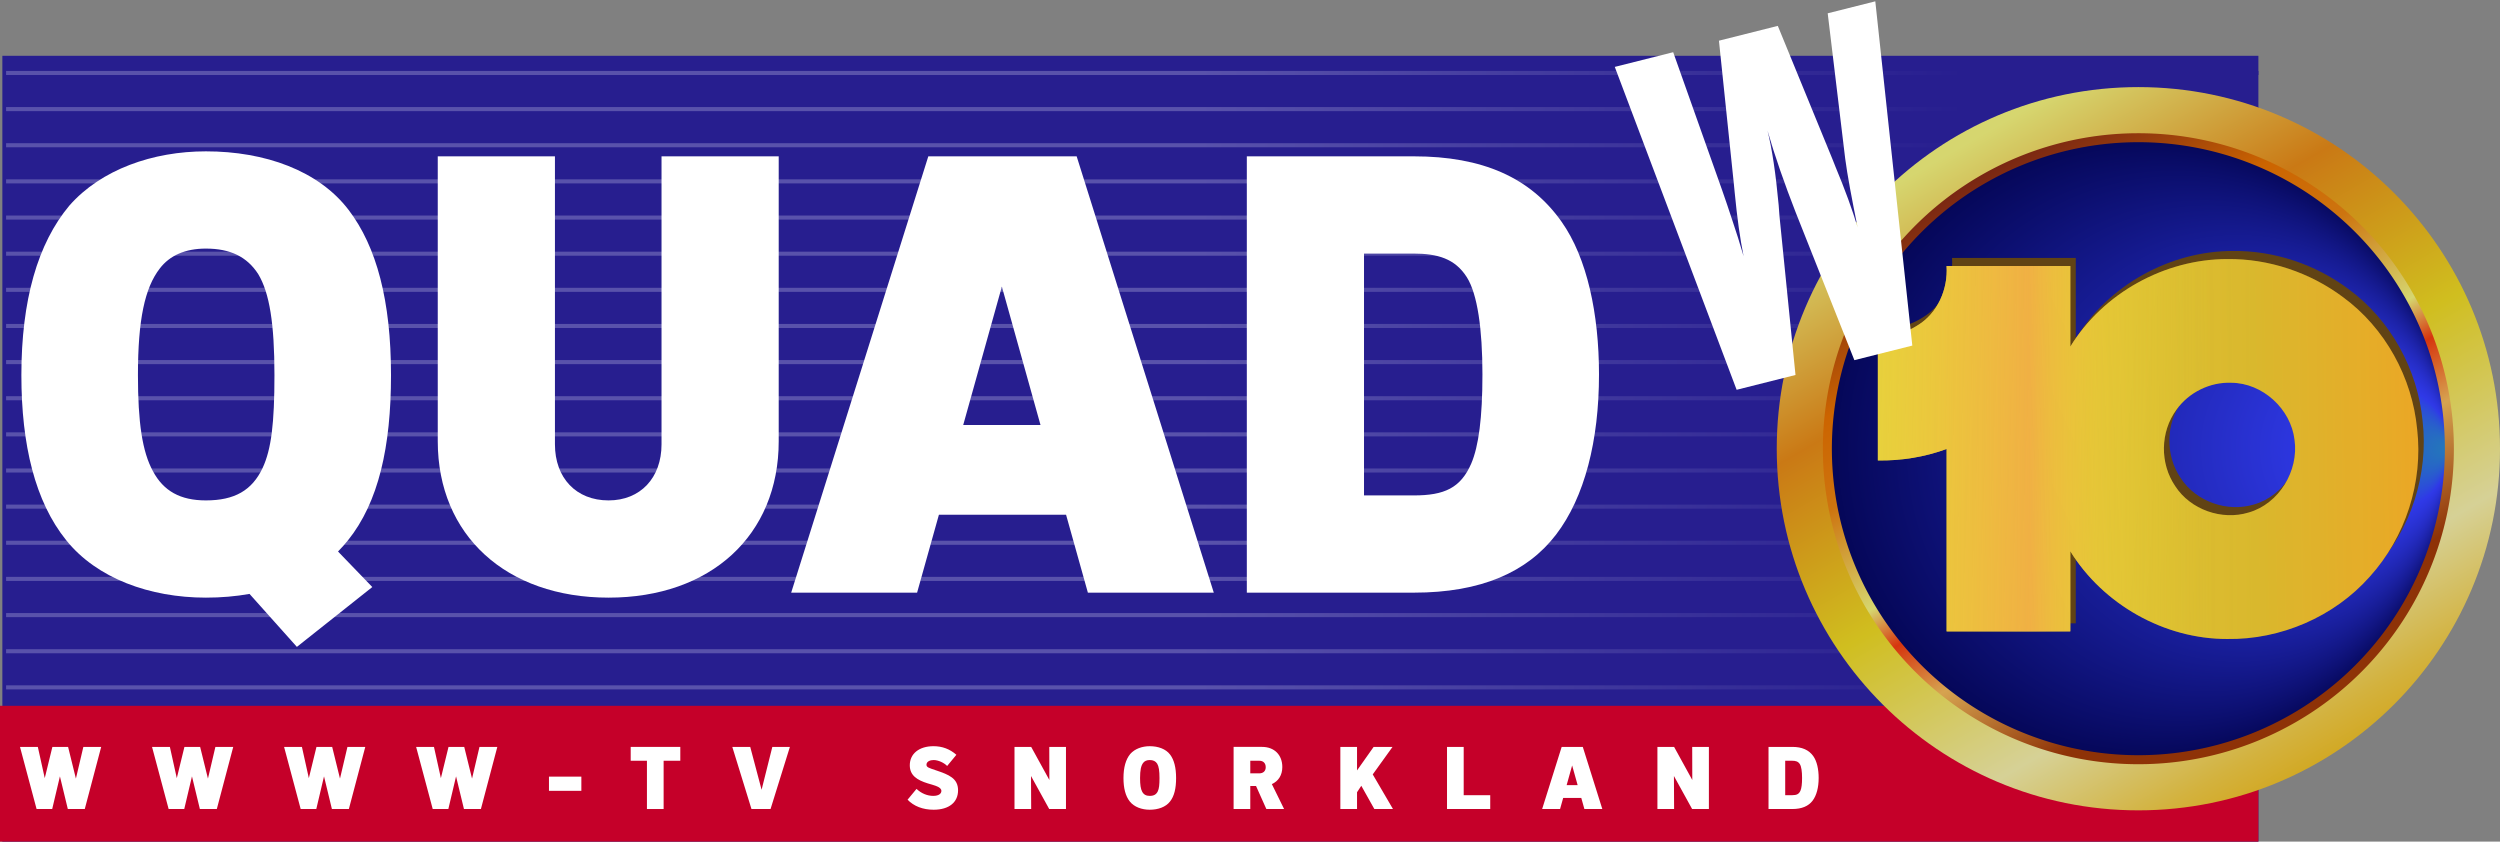
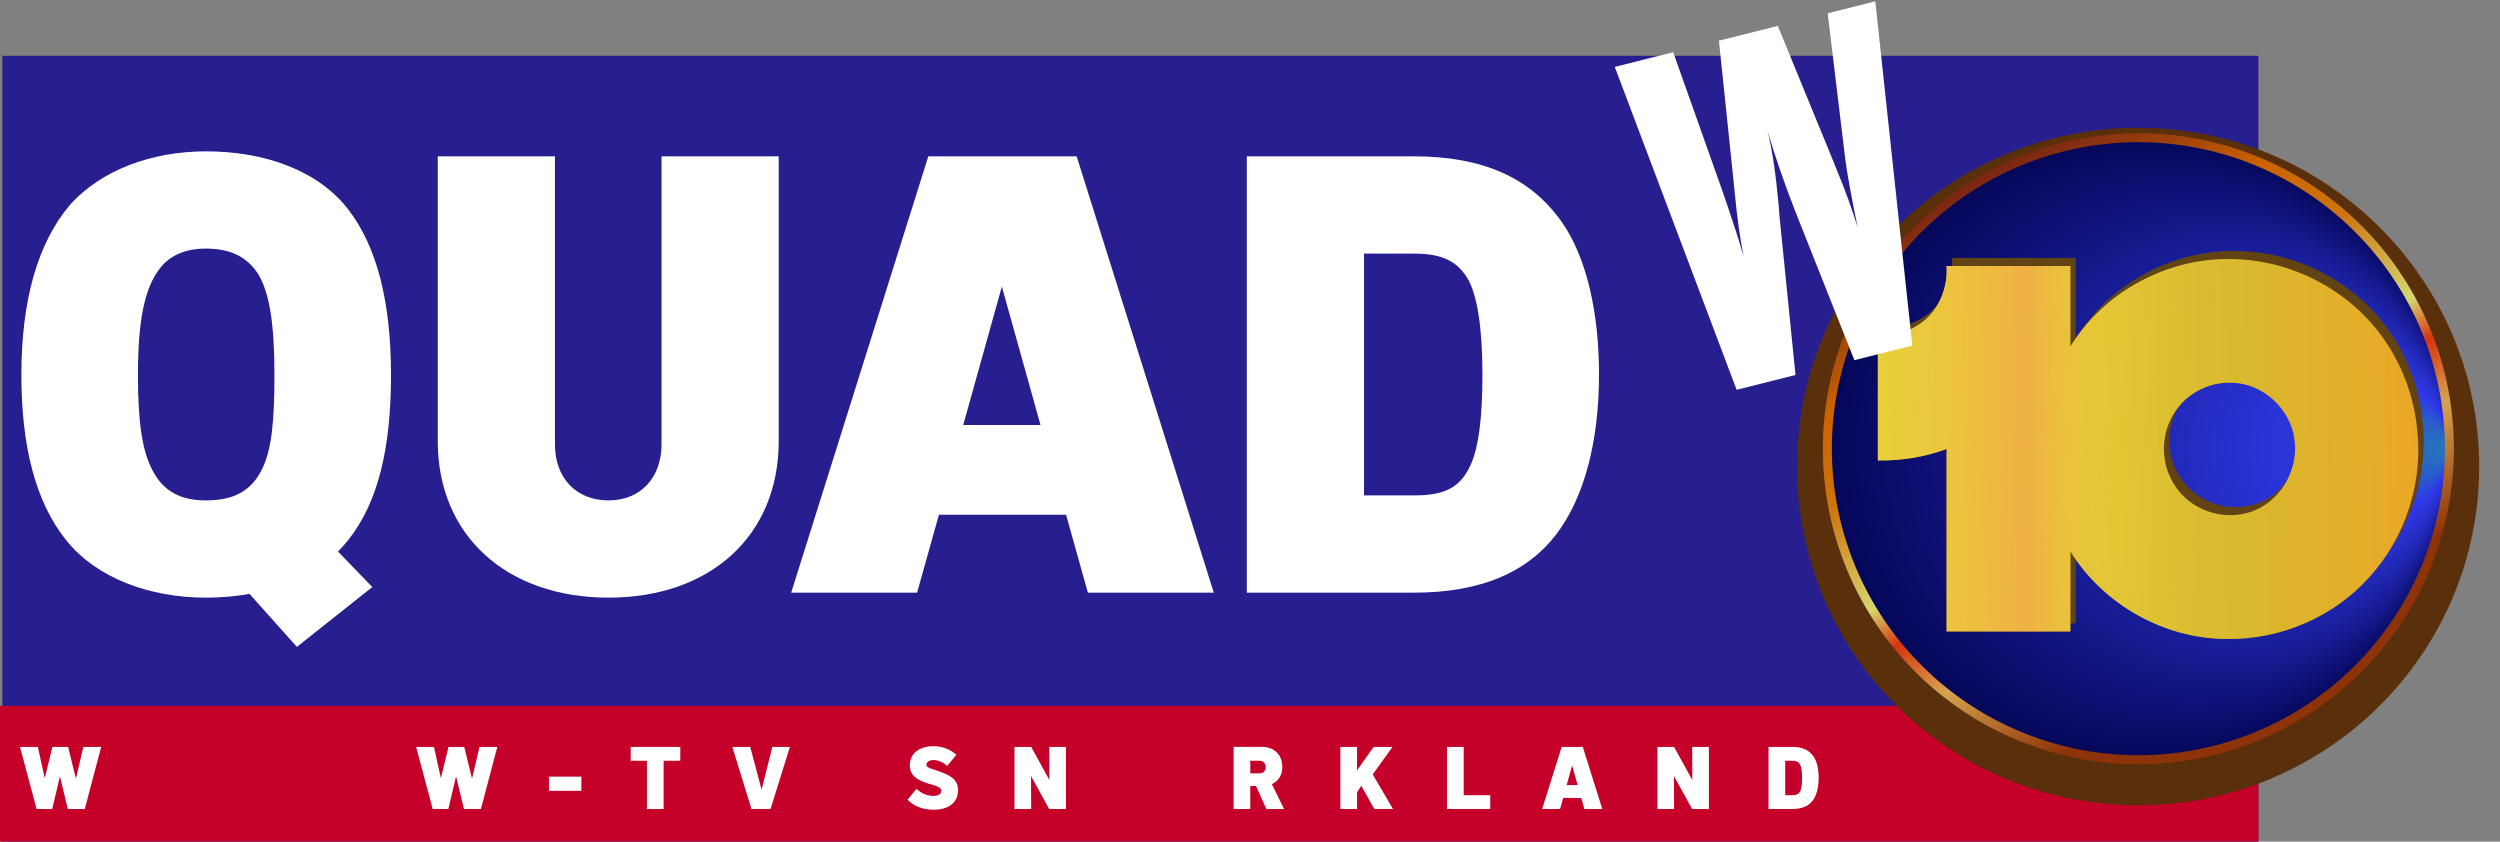
<svg xmlns="http://www.w3.org/2000/svg" xmlns:ns1="http://www.inkscape.org/namespaces/inkscape" xmlns:ns2="http://sodipodi.sourceforge.net/DTD/sodipodi-0.dtd" xmlns:xlink="http://www.w3.org/1999/xlink" width="453.573mm" height="152.697mm" viewBox="0 0 453.573 152.697" version="1.1" id="svg8" ns1:version="0.92.5 (2060ec1f9f, 2020-04-08)" ns2:docname="QuadW10.svg">
  <rect x="0" y="0" width="453.573" height="152.697" fill="#808080" stroke="none" />
  <defs id="defs2">
    <style type="text/css" id="style3156">
   
    .fil0 {fill:#140F10;fill-rule:nonzero}
   
  </style>
    <style id="style3156-1" type="text/css">
   
    .fil0 {fill:#140F10;fill-rule:nonzero}
   
  </style>
    <style id="style3156-8" type="text/css">
   
    .fil0 {fill:#140F10;fill-rule:nonzero}
   
  </style>
    <style id="style812">.cls-1{fill:#0751a3;}.cls-2{fill:#be1e2d;}.cls-3{fill:#fff;}</style>
    <style type="text/css" id="style3156-2">
   
    .fil0 {fill:#140F10;fill-rule:nonzero}
   
  </style>
    <style type="text/css" id="style3156-7">
   
    .fil0 {fill:#140F10;fill-rule:nonzero}
   
  </style>
    <style id="style3156-1-2" type="text/css">
   
    .fil0 {fill:#140F10;fill-rule:nonzero}
   
  </style>
    <style id="style3156-6" type="text/css">
   
    .fil0 {fill:#140F10;fill-rule:nonzero}
   
  </style>
    <style id="style1800">.cls-1,.cls-29,.cls-30{isolation:isolate;}.cls-2{fill:#271e8f;}.cls-3{fill:#c50029;}.cls-10,.cls-11,.cls-12,.cls-13,.cls-14,.cls-15,.cls-16,.cls-17,.cls-18,.cls-19,.cls-20,.cls-21,.cls-4,.cls-5,.cls-6,.cls-7,.cls-8,.cls-9{fill:none;stroke-width:1.39px;}.cls-4{stroke:url(#linear-gradient);}.cls-5{stroke:url(#linear-gradient-2);}.cls-6{stroke:url(#linear-gradient-3);}.cls-7{stroke:url(#linear-gradient-4);}.cls-8{stroke:url(#linear-gradient-5);}.cls-9{stroke:url(#linear-gradient-6);}.cls-10{stroke:url(#linear-gradient-7);}.cls-11{stroke:url(#linear-gradient-8);}.cls-12{stroke:url(#linear-gradient-9);}.cls-13{stroke:url(#linear-gradient-10);}.cls-14{stroke:url(#linear-gradient-11);}.cls-15{stroke:url(#linear-gradient-12);}.cls-16{stroke:url(#linear-gradient-13);}.cls-17{stroke:url(#linear-gradient-14);}.cls-18{stroke:url(#linear-gradient-15);}.cls-19{stroke:url(#linear-gradient-16);}.cls-20{stroke:url(#linear-gradient-17);}.cls-21{stroke:url(#linear-gradient-18);}.cls-22{fill:#fff;}.cls-23{mix-blend-mode:multiply;}.cls-24{fill:#5a2f0c;}.cls-25{fill:url(#linear-gradient-19);}.cls-26{fill:url(#radial-gradient);}.cls-27{fill:url(#linear-gradient-20);}.cls-28{fill:#614314;}.cls-29{opacity:0.31;}.cls-30{opacity:0.18;}.cls-31,.cls-32{fill:#785b0c;}.cls-31{stroke:#000;stroke-miterlimit:1;stroke-width:7px;}.cls-33{fill:url(#New_Gradient_Swatch_1);}.cls-34{fill:url(#New_Gradient_Swatch_1-2);}.cls-35{fill:url(#linear-gradient-21);}.cls-36{fill:url(#linear-gradient-22);}</style>
    <linearGradient gradientUnits="userSpaceOnUse" y2="5.86" x2="606.06" y1="5.86" x1="69.43" id="linear-gradient">
      <stop id="stop1802" stop-color="#5952ab" offset="0.53" />
      <stop id="stop1804" stop-color="#271e8f" offset="0.87" />
    </linearGradient>
    <linearGradient gradientUnits="userSpaceOnUse" y2="19.33" x2="57.18" y1="245.86" x1="187.97" id="linear-gradient-19" gradientTransform="matrix(0.531,0,0,0.531,322.353,10.126)">
      <stop id="stop1824" stop-color="#d2a51a" offset="0" />
      <stop id="stop1826" stop-color="#d3b23e" offset="0.07" />
      <stop id="stop1828" stop-color="#d6d196" offset="0.21" />
      <stop id="stop1830" stop-color="#d0be1f" offset="0.46" />
      <stop id="stop1832" stop-color="#ca7915" offset="0.71" />
      <stop id="stop1834" stop-color="#d6d66f" offset="0.95" />
    </linearGradient>
    <radialGradient gradientUnits="userSpaceOnUse" r="107.35" fy="134.147" fx="229.752" cy="134.15" cx="123.47" id="radial-gradient" gradientTransform="matrix(0.531,0,0,0.531,322.353,10.126)">
      <stop id="stop1837" stop-color="#2478b9" offset="0" />
      <stop id="stop1839" stop-color="#2f39e7" offset="0.2" />
      <stop id="stop1841" stop-color="#06085c" offset="0.97" />
      <stop id="stop1843" stop-color="#040656" offset="1" />
    </radialGradient>
    <linearGradient gradientUnits="userSpaceOnUse" y2="227.45" x2="177.34" y1="40.84" x1="69.6" id="linear-gradient-20" gradientTransform="matrix(0.531,0,0,0.531,322.353,10.126)">
      <stop id="stop1846" stop-color="#792613" offset="0" />
      <stop id="stop1848" stop-color="#9d410b" offset="0.1" />
      <stop id="stop1850" stop-color="#cc6400" offset="0.21" />
      <stop id="stop1852" stop-color="#cd740f" offset="0.34" />
      <stop id="stop1854" stop-color="#d6d66f" offset="0.51" />
      <stop id="stop1856" stop-color="#d6350e" offset="0.58" />
      <stop id="stop1858" stop-color="#d6a350" offset="0.68" />
      <stop id="stop1860" stop-color="#8e3207" offset="0.86" />
    </linearGradient>
    <linearGradient gradientUnits="userSpaceOnUse" y2="143.38" x2="195.46" y1="143.38" x1="55.77" id="New_Gradient_Swatch_1">
      <stop id="stop1863" stop-color="#ded643" offset="0" />
      <stop id="stop1865" stop-color="#d5b22c" offset="0.62" />
      <stop id="stop1867" stop-color="#f6921e" offset="1" />
    </linearGradient>
    <linearGradient gradientUnits="userSpaceOnUse" y2="56.78" x2="125.61" y1="230.58" x1="125.61" id="linear-gradient-21">
      <stop id="stop1871" stop-opacity="0.22" stop-color="#f6e134" offset="0" />
      <stop id="stop1873" stop-color="#f0b044" offset="0.5" />
      <stop id="stop1875" stop-opacity="0.8" stop-color="#f1bb40" offset="0.55" />
      <stop id="stop1877" stop-opacity="0.62" stop-color="#f3c53d" offset="0.6" />
      <stop id="stop1879" stop-opacity="0.47" stop-color="#f4ce3a" offset="0.65" />
      <stop id="stop1881" stop-opacity="0.35" stop-color="#f5d538" offset="0.71" />
      <stop id="stop1883" stop-opacity="0.25" stop-color="#f5da36" offset="0.77" />
      <stop id="stop1885" stop-opacity="0.18" stop-color="#f6de35" offset="0.83" />
      <stop id="stop1887" stop-opacity="0.14" stop-color="#f6e034" offset="0.9" />
      <stop id="stop1889" stop-opacity="0.13" stop-color="#f6e134" offset="1" />
    </linearGradient>
    <linearGradient ns1:collect="always" xlink:href="#linear-gradient" id="linearGradient2128" gradientUnits="userSpaceOnUse" x1="69.43" y1="5.86" x2="606.06" y2="5.86" gradientTransform="matrix(0.761,0,0,0.531,-51.765,10.126)" />
    <linearGradient ns1:collect="always" xlink:href="#New_Gradient_Swatch_1" id="linearGradient1019" gradientUnits="userSpaceOnUse" x1="1147.903" y1="1133.748" x2="2071.629" y2="1120.097" />
    <linearGradient ns1:collect="always" xlink:href="#linear-gradient-21" id="linearGradient1023" gradientUnits="userSpaceOnUse" x1="1147.903" y1="1133.748" x2="1723.279" y2="1130.664" />
  </defs>
  <ns2:namedview id="base" pagecolor="#cccccc" bordercolor="#ffffff" borderopacity="1" ns1:pageopacity="0" ns1:pageshadow="2" ns1:zoom="0.49497475" ns1:cx="2064.9205" ns1:cy="-144.21227" ns1:document-units="mm" ns1:current-layer="svg8" showgrid="false" ns1:window-width="1366" ns1:window-height="703" ns1:window-x="0" ns1:window-y="0" ns1:window-maximized="1" ns1:snap-text-baseline="true" ns1:snap-page="true" showguides="false" ns1:pagecheckerboard="0" />
  <style type="text/css" id="style2788">
	.st0{fill:none;}
	.st1{fill:#FFFFFF;}
</style>
  <style type="text/css" id="style847">
	.st0{fill:none;}
</style>
  <style id="style3151">
		tspan { white-space:pre }
		.shp0 { fill: #000000 } 
	</style>
  <style id="style833" type="text/css">
	.st0{fill:url(#SVGID_1_);}
	.st1{fill:url(#SVGID_2_);}
	.st2{fill:#FDFDFD;}
	.st3{fill:url(#SVGID_3_);}
	.st4{fill:url(#SVGID_4_);}
	.st5{fill:#E47D25;}
	.st6{fill:#A72223;}
	.st7{fill:#6D3C7F;}
	.st8{fill:#3A51A3;}
	.st9{fill:#319D47;}
	.st10{fill:#F9B91B;}
</style>
  <style id="style833-7" type="text/css">
	.st0{fill:url(#SVGID_1_);}
	.st1{fill:url(#SVGID_2_);}
	.st2{fill:#FDFDFD;}
	.st3{fill:url(#SVGID_3_);}
	.st4{fill:url(#SVGID_4_);}
	.st5{fill:#E47D25;}
	.st6{fill:#A72223;}
	.st7{fill:#6D3C7F;}
	.st8{fill:#3A51A3;}
	.st9{fill:#319D47;}
	.st10{fill:#F9B91B;}
</style>
  <style id="style833-3" type="text/css">
	.st0{fill:url(#SVGID_1_);}
	.st1{fill:url(#SVGID_2_);}
	.st2{fill:#FDFDFD;}
	.st3{fill:url(#SVGID_3_);}
	.st4{fill:url(#SVGID_4_);}
	.st5{fill:#E47D25;}
	.st6{fill:#A72223;}
	.st7{fill:#6D3C7F;}
	.st8{fill:#3A51A3;}
	.st9{fill:#319D47;}
	.st10{fill:#F9B91B;}
</style>
  <style id="style833-2" type="text/css">
	.st0{fill:url(#SVGID_1_);}
	.st1{fill:url(#SVGID_2_);}
	.st2{fill:#FDFDFD;}
	.st3{fill:url(#SVGID_3_);}
	.st4{fill:url(#SVGID_4_);}
	.st5{fill:#E47D25;}
	.st6{fill:#A72223;}
	.st7{fill:#6D3C7F;}
	.st8{fill:#3A51A3;}
	.st9{fill:#319D47;}
	.st10{fill:#F9B91B;}
</style>
  <style id="style833-1" type="text/css">
	.st0{fill:url(#SVGID_1_);}
	.st1{fill:url(#SVGID_2_);}
	.st2{fill:#FDFDFD;}
	.st3{fill:url(#SVGID_3_);}
	.st4{fill:url(#SVGID_4_);}
	.st5{fill:#E47D25;}
	.st6{fill:#A72223;}
	.st7{fill:#6D3C7F;}
	.st8{fill:#3A51A3;}
	.st9{fill:#319D47;}
	.st10{fill:#F9B91B;}
</style>
  <style id="style833-5" type="text/css">
	.st0{fill:url(#SVGID_1_);}
	.st1{fill:url(#SVGID_2_);}
	.st2{fill:#FDFDFD;}
	.st3{fill:url(#SVGID_3_);}
	.st4{fill:url(#SVGID_4_);}
	.st5{fill:#E47D25;}
	.st6{fill:#A72223;}
	.st7{fill:#6D3C7F;}
	.st8{fill:#3A51A3;}
	.st9{fill:#319D47;}
	.st10{fill:#F9B91B;}
</style>
  <style id="style837" />
  <style id="style837-6" />
  <path style="isolation:isolate;fill:#271e8f;stroke:none;stroke-width:0.636" d="M 0.426,10.126 H 409.737 V 152.691 H 0.426 Z" id="rect1897" ns1:connector-curvature="0" />
  <path style="isolation:isolate;fill:#c50029;stroke:none;stroke-width:0.636" d="m 0,128.056 h 409.737 v 24.64 H 0 Z" id="rect1899" ns1:connector-curvature="0" />
-   <path style="color:#000000;font-style:normal;font-variant:normal;font-weight:normal;font-stretch:normal;font-size:medium;line-height:normal;font-family:sans-serif;font-variant-ligatures:normal;font-variant-position:normal;font-variant-caps:normal;font-variant-numeric:normal;font-variant-alternates:normal;font-feature-settings:normal;text-indent:0;text-align:start;text-decoration:none;text-decoration-line:none;text-decoration-style:solid;text-decoration-color:#000000;letter-spacing:normal;word-spacing:normal;text-transform:none;writing-mode:lr-tb;direction:ltr;text-orientation:mixed;dominant-baseline:auto;baseline-shift:baseline;text-anchor:start;white-space:normal;shape-padding:0;clip-rule:nonzero;display:inline;overflow:visible;visibility:visible;opacity:1;isolation:auto;mix-blend-mode:normal;color-interpolation:sRGB;color-interpolation-filters:linearRGB;solid-color:#000000;solid-opacity:1;vector-effect:none;fill:url(#linearGradient2128);fill-opacity:1;fill-rule:nonzero;stroke:none;stroke-width:0.884px;stroke-linecap:butt;stroke-linejoin:miter;stroke-miterlimit:4;stroke-dasharray:none;stroke-dashoffset:0;stroke-opacity:1;color-rendering:auto;image-rendering:auto;shape-rendering:auto;text-rendering:auto;enable-background:accumulate" d="m 1.104,12.87 v 0.739 H 409.737 v -0.739 z m 0,6.558 v 0.738 H 409.737 v -0.738 z m 0,6.557 v 0.738 H 409.737 v -0.738 z m 0,6.557 v 0.738 H 409.737 V 32.543 Z m 0,6.557 v 0.738 H 409.737 v -0.738 z m 0,6.557 v 0.739 H 409.737 v -0.739 z m 0,6.557 v 0.739 H 409.737 v -0.739 z m 0,6.557 v 0.739 H 409.737 V 58.772 Z m 0,6.557 v 0.739 H 409.737 v -0.739 z m 0,6.557 V 72.625 H 409.737 v -0.739 z m 0,6.552 v 0.739 H 409.737 v -0.739 z m 0,6.557 v 0.739 H 409.737 v -0.739 z m 0,6.557 V 92.291 H 409.737 v -0.739 z m 0,6.557 v 0.739 H 409.737 v -0.739 z m 0,6.557 v 0.739 H 409.737 v -0.739 z m 0,6.559 v 0.738 H 409.737 v -0.738 z m 0,6.557 v 0.738 H 409.737 v -0.738 z m 0,6.557 v 0.738 H 409.737 v -0.738 z" id="line1901" ns1:connector-curvature="0" />
  <g id="g1960" class="cls-23" style="isolation:isolate;mix-blend-mode:multiply;stroke:none" transform="matrix(0.531,0,0,0.531,322.353,10.126)">
    <ellipse id="ellipse1958" ry="115.75" rx="116.54" cy="140.33" cx="123.47" class="cls-24" style="fill:#5a2f0c;stroke:none" />
  </g>
-   <circle id="circle1962" r="65.61" cy="81.411" cx="387.963" class="cls-25" style="isolation:isolate;fill:url(#linear-gradient-19);stroke:none;stroke-width:0.531" />
  <circle id="circle1964" r="57.044" cy="81.411" cx="387.963" class="cls-26" style="isolation:isolate;fill:url(#radial-gradient);stroke:none;stroke-width:0.531" />
  <path id="path1966" d="M 387.963,24.171 A 57.241,57.241 0 1 0 445.204,81.411 57.241,57.241 0 0 0 387.963,24.171 Z m 0,112.845 a 55.609,55.609 0 1 1 55.609,-55.604 55.604,55.604 0 0 1 -55.609,55.604 z" class="cls-27" ns1:connector-curvature="0" style="isolation:isolate;fill:url(#linear-gradient-20);stroke:none;stroke-width:0.531" />
  <g transform="matrix(0.143,0,0,0.143,161.652,-227.904)" id="layer1" ns1:label="Layer 1" style="opacity:0.31;fill:#000000;stroke:none">
    <g ns1:label="Layer 1" id="layer1-2" transform="translate(9.117,1105.283)" style="fill:#000000;stroke:none">
      <path d="M 441.402,0 C 343.33,0 268.038,58.929 235.182,123.914 V 8.852 H 87.246 C 87.246,73.538 33.452,98.273 0,98.273 V 246.562 c 30.786,0 60.234,-5.875 87.246,-16.621 V 463.41 H 235.182 V 348.98 c 27.567,55.395 99.548,124.031 205.627,124.031 136.04,0 235.736,-110.284 235.736,-233.996 C 676.545,91.734 558.956,0 441.402,0 Z m 0.789,147.977 c 47.289,0 87.127,39.08 87.127,88.273 0,45.147 -35.279,88.707 -87.047,88.707 -51.482,0 -88.471,-42.23 -88.471,-88.549 0,-43.836 33.76,-88.432 88.391,-88.432 z" style="fill:#000000;stroke:none;stroke-width:1.264" id="path3043" ns1:connector-curvature="0" transform="translate(1247.446,821.598)" />
    </g>
  </g>
  <g style="opacity:0.31;fill:#614314;fill-opacity:1;stroke:none" ns1:label="Layer 1" id="g999" transform="matrix(0.143,0,0,0.143,161.652,-227.904)">
    <g style="fill:#614314;fill-opacity:1;stroke:none" transform="translate(9.117,1105.283)" id="g997" ns1:label="Layer 1">
      <path style="fill:#614314;fill-opacity:1;stroke:none;stroke-width:1.264" d="m 1686.533,817.105 c -79.578,-0.045 -157.788,43.217 -199.4,111.164 0,-34.108 0,-68.216 0,-102.324 -52.333,0 -104.665,0 -156.998,0 1.981,29.192 -11.333,60.131 -37.049,75.482 -14.832,9.5 -32.514,14.562 -50.145,13.959 0,52.428 0,104.857 0,157.285 29.642,0.455 59.404,-4.354 87.246,-14.594 0,77.145 0,154.289 0,231.434 52.315,0 104.63,0 156.945,0 0,-33.9 0,-67.799 0,-101.699 41.746,67.569 119.344,111.469 198.904,111.348 67.9,1.026 135.821,-28.073 180.951,-79.011 45.331,-50.075 67.905,-119.811 60.198,-186.956 -6.215,-65.77 -40.633,-128.657 -94.113,-167.791 -41.922,-31.322 -94.145,-48.864 -146.539,-48.297 z m 4.748,156.967 c 39.722,0.198 75.732,33.13 80.325,72.458 5.561,39.262 -19.661,81.2 -58.27,92.175 -33.959,10.369 -73.748,-3.588 -93.059,-33.387 -19.751,-28.802 -19.156,-68.866 1.479,-97.053 15.713,-21.994 42.593,-35.259 69.525,-34.193 z" id="path995" ns1:connector-curvature="0" />
    </g>
  </g>
  <g transform="matrix(0.143,0,0,0.143,162.643,-229.37)" id="g1009" ns1:label="Layer 1" style="opacity:1;fill:#614314;fill-opacity:1;stroke:none">
    <g ns1:label="Layer 1" id="g1007" transform="translate(9.117,1105.283)" style="fill:#614314;fill-opacity:1;stroke:none">
      <path ns1:connector-curvature="0" id="path1005" d="m 1686.533,817.105 c -79.578,-0.045 -157.788,43.217 -199.4,111.164 0,-34.108 0,-68.216 0,-102.324 -52.333,0 -104.665,0 -156.998,0 1.981,29.192 -11.333,60.131 -37.049,75.482 -14.832,9.5 -32.514,14.562 -50.145,13.959 0,52.428 0,104.857 0,157.285 29.642,0.455 59.404,-4.354 87.246,-14.594 0,77.145 0,154.289 0,231.434 52.315,0 104.63,0 156.945,0 0,-33.9 0,-67.799 0,-101.699 41.746,67.569 119.344,111.469 198.904,111.348 67.9,1.026 135.821,-28.073 180.951,-79.011 45.331,-50.075 67.905,-119.811 60.198,-186.956 -6.215,-65.77 -40.633,-128.657 -94.113,-167.791 -41.922,-31.322 -94.145,-48.864 -146.539,-48.297 z m 4.748,156.967 c 39.722,0.198 75.732,33.13 80.325,72.458 5.561,39.262 -19.661,81.2 -58.27,92.175 -33.959,10.369 -73.748,-3.588 -93.059,-33.387 -19.751,-28.802 -19.156,-68.866 1.479,-97.053 15.713,-21.994 42.593,-35.259 69.525,-34.193 z" style="fill:#614314;fill-opacity:1;stroke:none;stroke-width:1.264" />
    </g>
  </g>
  <g style="opacity:1;fill:#614314;fill-opacity:1;stroke:none" ns1:label="Layer 1" id="g1015" transform="matrix(0.143,0,0,0.143,161.652,-227.904)">
    <g style="fill:#614314;fill-opacity:1;stroke:none" transform="translate(9.117,1105.283)" id="g1013" ns1:label="Layer 1">
      <path style="fill:url(#linearGradient1019);fill-opacity:1;stroke:none;stroke-width:1.264" d="m 1686.533,817.105 c -79.578,-0.045 -157.788,43.217 -199.4,111.164 0,-34.108 0,-68.216 0,-102.324 -52.333,0 -104.665,0 -156.998,0 1.981,29.192 -11.333,60.131 -37.049,75.482 -14.832,9.5 -32.514,14.562 -50.145,13.959 0,52.428 0,104.857 0,157.285 29.642,0.455 59.404,-4.354 87.246,-14.594 0,77.145 0,154.289 0,231.434 52.315,0 104.63,0 156.945,0 0,-33.9 0,-67.799 0,-101.699 41.746,67.569 119.344,111.469 198.904,111.348 67.9,1.026 135.821,-28.073 180.951,-79.011 45.331,-50.075 67.905,-119.811 60.198,-186.956 -6.215,-65.77 -40.633,-128.657 -94.113,-167.791 -41.922,-31.322 -94.145,-48.864 -146.539,-48.297 z m 4.748,156.967 c 39.722,0.198 75.732,33.13 80.325,72.458 5.561,39.262 -19.661,81.2 -58.27,92.175 -33.959,10.369 -73.748,-3.588 -93.059,-33.387 -19.751,-28.802 -19.156,-68.866 1.479,-97.053 15.713,-21.994 42.593,-35.259 69.525,-34.193 z" id="path1011" ns1:connector-curvature="0" />
      <path ns1:connector-curvature="0" id="path1021" d="m 1686.533,817.105 c -79.578,-0.045 -157.788,43.217 -199.4,111.164 0,-34.108 0,-68.216 0,-102.324 -52.333,0 -104.665,0 -156.998,0 1.981,29.192 -11.333,60.131 -37.049,75.482 -14.832,9.5 -32.514,14.562 -50.145,13.959 0,52.428 0,104.857 0,157.285 29.642,0.455 59.404,-4.354 87.246,-14.594 0,77.145 0,154.289 0,231.434 52.315,0 104.63,0 156.945,0 0,-33.9 0,-67.799 0,-101.699 41.746,67.569 119.344,111.469 198.904,111.348 67.9,1.026 135.821,-28.073 180.951,-79.011 45.331,-50.075 67.905,-119.811 60.198,-186.956 -6.215,-65.77 -40.633,-128.657 -94.113,-167.791 -41.922,-31.322 -94.145,-48.864 -146.539,-48.297 z m 4.748,156.967 c 39.722,0.198 75.732,33.13 80.325,72.458 5.561,39.262 -19.661,81.2 -58.27,92.175 -33.959,10.369 -73.748,-3.588 -93.059,-33.387 -19.751,-28.802 -19.156,-68.866 1.479,-97.053 15.713,-21.994 42.593,-35.259 69.525,-34.193 z" style="fill:url(#linearGradient1023);fill-opacity:1;stroke:none;stroke-width:1.264" />
    </g>
  </g>
  <g aria-label="QUAD" transform="matrix(0.589,0,0,0.589,-121.471,400.564)" style="font-style:normal;font-variant:normal;font-weight:bold;font-stretch:normal;font-size:40px;line-height:1.25;font-family:'Arthouse Owned';-inkscape-font-specification:'Arthouse Owned, Bold';font-variant-ligatures:normal;font-variant-caps:normal;font-variant-numeric:normal;font-feature-settings:normal;text-align:start;letter-spacing:-4.18px;word-spacing:0px;writing-mode:lr-tb;text-anchor:start;fill:#ffffff;fill-opacity:1;stroke:none" id="flowRoot1025">
    <path d="m 313.427,-513.647 c 9.408,-11.712 13.248,-28.8 13.248,-50.88 0,-22.848 -4.416,-39.552 -13.056,-50.88 -9.216,-12.096 -25.728,-18.048 -43.968,-18.048 -16.32,0 -32.256,5.568 -42.048,16.704 -9.792,11.712 -14.784,29.184 -14.784,52.224 0,21.504 4.224,38.976 13.824,50.88 9.408,11.712 25.728,17.664 43.008,17.664 4.608,0 9.216,-0.384 13.44,-1.152 l 14.592,16.32 23.232,-18.432 -10.56,-10.944 c 1.152,-1.152 2.112,-2.304 3.072,-3.456 z m -60.096,-21.312 c -3.264,-5.952 -4.608,-14.976 -4.608,-29.568 0,-17.088 2.112,-26.88 6.72,-32.832 3.072,-4.032 7.872,-6.144 14.208,-6.144 7.488,0 12.672,2.496 16.128,7.872 3.456,5.76 4.992,15.168 4.992,31.104 0,14.784 -0.96,22.848 -3.648,28.608 -3.264,6.912 -8.64,9.984 -17.472,9.984 -7.872,0 -13.056,-2.88 -16.32,-9.024 z" style="font-style:normal;font-variant:normal;font-weight:bold;font-stretch:normal;font-size:192px;font-family:'Arthouse Owned Black';-inkscape-font-specification:'Arthouse Owned Black, Bold';letter-spacing:0px;fill:#ffffff;stroke:none" id="path1050" ns1:connector-curvature="0" />
    <path d="m 393.683,-495.983 c 31.488,0 52.416,-19.2 52.416,-48.192 v -87.744 h -36.096 v 88.704 c 0,10.368 -6.528,17.28 -16.32,17.28 -9.984,0 -16.512,-6.912 -16.512,-17.28 v -88.704 h -36.096 v 87.744 c 0,28.992 21.12,48.192 52.608,48.192 z" style="font-style:normal;font-variant:normal;font-weight:bold;font-stretch:normal;font-size:192px;font-family:'Arthouse Owned Black';-inkscape-font-specification:'Arthouse Owned Black, Bold';letter-spacing:0px;fill:#ffffff;stroke:none" id="path1052" ns1:connector-curvature="0" />
    <path d="m 541.331,-497.519 h 38.784 l -42.24,-134.4 h -45.696 l -42.24,134.4 h 38.784 l 6.72,-24 h 39.168 z m -38.4,-51.648 11.904,-42.624 11.904,42.624 z" style="font-style:normal;font-variant:normal;font-weight:bold;font-stretch:normal;font-size:192px;font-family:'Arthouse Owned Black';-inkscape-font-specification:'Arthouse Owned Black, Bold';letter-spacing:0px;fill:#ffffff;stroke:none" id="path1054" ns1:connector-curvature="0" />
    <path d="m 590.291,-497.519 h 51.456 c 20.736,0 34.944,-6.336 43.776,-17.856 8.832,-11.52 13.248,-28.992 13.248,-49.344 0,-18.624 -3.648,-35.904 -11.52,-47.04 -9.6,-13.632 -24.384,-20.16 -45.504,-20.16 h -51.456 z m 36.096,-29.952 v -74.496 h 15.168 c 7.488,0 12.864,1.536 16.512,7.296 3.264,5.184 4.8,15.936 4.8,29.952 0,13.248 -1.152,22.08 -3.456,27.456 -3.264,7.488 -8.256,9.792 -17.664,9.792 z" style="font-style:normal;font-variant:normal;font-weight:bold;font-stretch:normal;font-size:192px;font-family:'Arthouse Owned Black';-inkscape-font-specification:'Arthouse Owned Black, Bold';letter-spacing:0px;fill:#ffffff;stroke:none" id="path1056" ns1:connector-curvature="0" />
  </g>
  <g aria-label="WWWW-TV SNORKLAND" transform="matrix(0.161,0,0,0.161,-29.803,240.933)" style="font-style:normal;font-variant:normal;font-weight:bold;font-stretch:normal;font-size:40px;line-height:1.25;font-family:'Arthouse Owned';-inkscape-font-specification:'Arthouse Owned, Bold';font-variant-ligatures:normal;font-variant-caps:normal;font-variant-numeric:normal;font-feature-settings:normal;text-align:start;letter-spacing:26.8px;word-spacing:0px;writing-mode:lr-tb;text-anchor:start;fill:#ffffff;fill-opacity:1;stroke:none" id="flowRoot1047">
    <path d="m 279.043,-654.801 -8.4,35.7 -8.8,-35.7 h -17.7 l -8.6,35.2 -7.8,-35.2 h -20.1 l 18.7,70 h 17.6 l 8.7,-36.8 8.9,36.8 h 19.1 l 18.5,-70 z" style="font-style:normal;font-variant:normal;font-weight:bold;font-stretch:normal;font-size:100px;font-family:'Arthouse Owned Black';-inkscape-font-specification:'Arthouse Owned Black, Bold';letter-spacing:56.8px;fill:#ffffff;stroke:none" id="path1066" ns1:connector-curvature="0" />
-     <path d="m 427.843,-654.801 -8.4,35.7 -8.8,-35.7 h -17.7 l -8.6,35.2 -7.8,-35.2 h -20.1 l 18.7,70 h 17.6 l 8.7,-36.8 8.9,36.8 h 19.1 l 18.5,-70 z" style="font-style:normal;font-variant:normal;font-weight:bold;font-stretch:normal;font-size:100px;font-family:'Arthouse Owned Black';-inkscape-font-specification:'Arthouse Owned Black, Bold';letter-spacing:56.8px;fill:#ffffff;stroke:none" id="path1068" ns1:connector-curvature="0" />
-     <path d="m 576.643,-654.801 -8.4,35.7 -8.8,-35.7 h -17.7 l -8.6,35.2 -7.8,-35.2 h -20.1 l 18.7,70 h 17.6 l 8.7,-36.8 8.9,36.8 h 19.1 l 18.5,-70 z" style="font-style:normal;font-variant:normal;font-weight:bold;font-stretch:normal;font-size:100px;font-family:'Arthouse Owned Black';-inkscape-font-specification:'Arthouse Owned Black, Bold';letter-spacing:56.8px;fill:#ffffff;stroke:none" id="path1070" ns1:connector-curvature="0" />
    <path d="m 725.443,-654.801 -8.4,35.7 -8.8,-35.7 h -17.7 l -8.6,35.2 -7.8,-35.2 h -20.1 l 18.7,70 h 17.6 l 8.7,-36.8 8.9,36.8 h 19.1 l 18.5,-70 z" style="font-style:normal;font-variant:normal;font-weight:bold;font-stretch:normal;font-size:100px;font-family:'Arthouse Owned Black';-inkscape-font-specification:'Arthouse Owned Black, Bold';letter-spacing:56.8px;fill:#ffffff;stroke:none" id="path1072" ns1:connector-curvature="0" />
    <path d="m 803.742,-605.301 h 36.5 v -16 h -36.5 z" style="font-style:normal;font-variant:normal;font-weight:bold;font-stretch:normal;font-size:100px;font-family:'Arthouse Owned Black';-inkscape-font-specification:'Arthouse Owned Black, Bold';letter-spacing:56.8px;fill:#ffffff;stroke:none" id="path1074" ns1:connector-curvature="0" />
    <path d="m 951.742,-654.801 h -55.9 v 15.6 h 18.3 v 54.4 h 18.8 v -54.4 h 18.8 z" style="font-style:normal;font-variant:normal;font-weight:bold;font-stretch:normal;font-size:100px;font-family:'Arthouse Owned Black';-inkscape-font-specification:'Arthouse Owned Black, Bold';letter-spacing:56.8px;fill:#ffffff;stroke:none" id="path1076" ns1:connector-curvature="0" />
    <path d="m 1055.442,-654.801 -12.1,48.3 -12.8,-48.3 h -20.2 l 21.6,70 h 21.5 l 21.8,-70 z" style="font-style:normal;font-variant:normal;font-weight:bold;font-stretch:normal;font-size:100px;font-family:'Arthouse Owned Black';-inkscape-font-specification:'Arthouse Owned Black, Bold';letter-spacing:56.8px;fill:#ffffff;stroke:none" id="path1078" ns1:connector-curvature="0" />
    <path d="m 1237.142,-584.001 c 17.7,0 27.6,-8.6 27.6,-21.9 0,-13.4 -10.3,-17.6 -24.6,-22.4 -8.3,-2.8 -11,-3.5 -11,-6.4 0,-3.7 4.2,-5.3 8,-5.3 5.4,0 12,3.2 15.3,6.7 l 10.4,-12.6 c -7.4,-6.5 -15.9,-9.7 -25.8,-9.7 -16.2,0 -26.7,8.5 -26.7,21.5 0,11.5 8.3,16.7 20.2,20.4 7.1,2.2 15.4,3.8 15.4,8.5 0,2.9 -2.7,5.6 -9.2,5.6 -6.5,0 -13.4,-2.7 -18.8,-7.9 l -10.1,12.2 c 7,7.3 17.2,11.3 29.3,11.3 z" style="font-style:normal;font-variant:normal;font-weight:bold;font-stretch:normal;font-size:100px;font-family:'Arthouse Owned Black';-inkscape-font-specification:'Arthouse Owned Black, Bold';letter-spacing:56.8px;fill:#ffffff;stroke:none" id="path1080" ns1:connector-curvature="0" />
    <path d="m 1367.542,-654.801 0.1,37.3 -20.5,-37.3 h -18.8 v 70 h 18.8 l -0.2,-37.2 20.5,37.2 h 18.9 v -70 z" style="font-style:normal;font-variant:normal;font-weight:bold;font-stretch:normal;font-size:100px;font-family:'Arthouse Owned Black';-inkscape-font-specification:'Arthouse Owned Black, Bold';letter-spacing:56.8px;fill:#ffffff;stroke:none" id="path1082" ns1:connector-curvature="0" />
-     <path d="m 1480.741,-584.001 c 9.4,0 18,-3 22.8,-9.2 4.9,-6.1 6.9,-15 6.9,-26.5 0,-11.9 -2.3,-20.6 -6.8,-26.5 -4.8,-6.3 -13.4,-9.4 -22.9,-9.4 -8.5,0 -16.8,2.9 -21.9,8.7 -5.1,6.1 -7.7,15.2 -7.7,27.2 0,11.2 2.2,20.3 7.2,26.5 4.9,6.1 13.4,9.2 22.4,9.2 z m 0,-15.6 c -4.1,0 -6.8,-1.5 -8.5,-4.7 -1.7,-3.1 -2.4,-7.8 -2.4,-15.4 0,-8.9 1.1,-14 3.5,-17.1 1.6,-2.1 4.1,-3.2 7.4,-3.2 3.9,0 6.6,1.3 8.4,4.1 1.8,3 2.6,7.9 2.6,16.2 0,7.7 -0.5,11.9 -1.9,14.9 -1.7,3.6 -4.5,5.2 -9.1,5.2 z" style="font-style:normal;font-variant:normal;font-weight:bold;font-stretch:normal;font-size:100px;font-family:'Arthouse Owned Black';-inkscape-font-specification:'Arthouse Owned Black, Bold';letter-spacing:56.8px;fill:#ffffff;stroke:none" id="path1084" ns1:connector-curvature="0" />
    <path d="m 1612.141,-584.801 h 20 l -13.8,-28.1 c 7.3,-3.2 11.8,-10 11.8,-19.2 0,-13.8 -9.1,-22.7 -22.8,-22.7 h -32.1 v 70 h 18.8 v -25.9 h 6.5 z m -18.1,-54.4 h 10.2 c 4.3,0 7.2,2.6 7.2,7.3 0,4.4 -2.9,6.9 -7.2,6.9 h -10.2 z" style="font-style:normal;font-variant:normal;font-weight:bold;font-stretch:normal;font-size:100px;font-family:'Arthouse Owned Black';-inkscape-font-specification:'Arthouse Owned Black, Bold';letter-spacing:56.8px;fill:#ffffff;stroke:none" id="path1086" ns1:connector-curvature="0" />
    <path d="m 1695.541,-584.801 h 18.8 v -18.9 l 4.8,-7.3 14.7,26.2 h 21 l -22.8,-39 22.3,-31 h -21.3 l -18.7,26.5 v -26.5 h -18.8 z" style="font-style:normal;font-variant:normal;font-weight:bold;font-stretch:normal;font-size:100px;font-family:'Arthouse Owned Black';-inkscape-font-specification:'Arthouse Owned Black, Bold';letter-spacing:56.8px;fill:#ffffff;stroke:none" id="path1088" ns1:connector-curvature="0" />
    <path d="m 1815.741,-584.801 h 48.7 v -15.6 h -29.9 v -54.4 h -18.8 z" style="font-style:normal;font-variant:normal;font-weight:bold;font-stretch:normal;font-size:100px;font-family:'Arthouse Owned Black';-inkscape-font-specification:'Arthouse Owned Black, Bold';letter-spacing:56.8px;fill:#ffffff;stroke:none" id="path1090" ns1:connector-curvature="0" />
    <path d="m 1970.541,-584.801 h 20.2 l -22,-70 h -23.8 l -22,70 h 20.2 l 3.5,-12.5 h 20.4 z m -20,-26.9 6.2,-22.2 6.2,22.2 z" style="font-style:normal;font-variant:normal;font-weight:bold;font-stretch:normal;font-size:100px;font-family:'Arthouse Owned Black';-inkscape-font-specification:'Arthouse Owned Black, Bold';letter-spacing:56.8px;fill:#ffffff;stroke:none" id="path1092" ns1:connector-curvature="0" />
    <path d="m 2092.041,-654.801 0.1,37.3 -20.5,-37.3 h -18.8 v 70 h 18.8 l -0.2,-37.2 20.5,37.2 h 18.9 v -70 z" style="font-style:normal;font-variant:normal;font-weight:bold;font-stretch:normal;font-size:100px;font-family:'Arthouse Owned Black';-inkscape-font-specification:'Arthouse Owned Black, Bold';letter-spacing:56.8px;fill:#ffffff;stroke:none" id="path1094" ns1:connector-curvature="0" />
    <path d="m 2178.041,-584.801 h 26.8 c 10.8,0 18.2,-3.3 22.8,-9.3 4.6,-6 6.9,-15.1 6.9,-25.7 0,-9.7 -1.9,-18.7 -6,-24.5 -5,-7.1 -12.7,-10.5 -23.7,-10.5 h -26.8 z m 18.8,-15.6 v -38.8 h 7.9 c 3.9,0 6.7,0.8 8.6,3.8 1.7,2.7 2.5,8.3 2.5,15.6 0,6.9 -0.6,11.5 -1.8,14.3 -1.7,3.9 -4.3,5.1 -9.2,5.1 z" style="font-style:normal;font-variant:normal;font-weight:bold;font-stretch:normal;font-size:100px;font-family:'Arthouse Owned Black';-inkscape-font-specification:'Arthouse Owned Black, Bold';letter-spacing:56.8px;fill:#ffffff;stroke:none" id="path1096" ns1:connector-curvature="0" />
  </g>
  <g aria-label="W" transform="matrix(0.445,-0.112,0.112,0.445,272.382,322.119)" style="font-style:normal;font-variant:normal;font-weight:bold;font-stretch:normal;font-size:40px;line-height:1.25;font-family:FranklinGothicW01-ExtraCd;-inkscape-font-specification:'FranklinGothicW01-ExtraCd Bold';font-variant-ligatures:normal;font-variant-caps:normal;font-variant-numeric:normal;font-feature-settings:normal;text-align:start;letter-spacing:-4.18px;word-spacing:0px;writing-mode:lr-tb;text-anchor:start;fill:#ffffff;fill-opacity:1;stroke:none" id="flowRoot1039">
    <path d="m 208.381,-644.141 h 23.812 l 5.438,57.469 q 0.562,6.094 1.031,12.938 0.562,6.844 0.844,14.625 0.469,-10.406 2.719,-25.219 0.375,-2.531 0.562,-3.75 l 8.062,-56.062 h 24 l 8.062,56.156 q 0.094,0.938 0.469,3.562 2.156,14.344 2.625,25.312 0.375,-8.438 0.844,-15.656 0.469,-7.219 1.031,-12 l 7.312,-57.375 h 19.406 l -19.031,135.562 h -23.625 l -8.25,-62.438 q -1.125,-8.906 -1.875,-17.438 -0.75,-8.531 -1.031,-16.5 0,11.062 -2.906,29.625 -0.469,2.906 -0.75,4.312 l -9.188,62.438 h -24 z" style="font-style:normal;font-variant:normal;font-weight:bold;font-stretch:normal;font-size:192px;font-family:FranklinGothicW01-ExtraCd;-inkscape-font-specification:'FranklinGothicW01-ExtraCd Bold';letter-spacing:0px;fill:#ffffff;stroke:none" id="path1059" ns1:connector-curvature="0" />
  </g>
</svg>